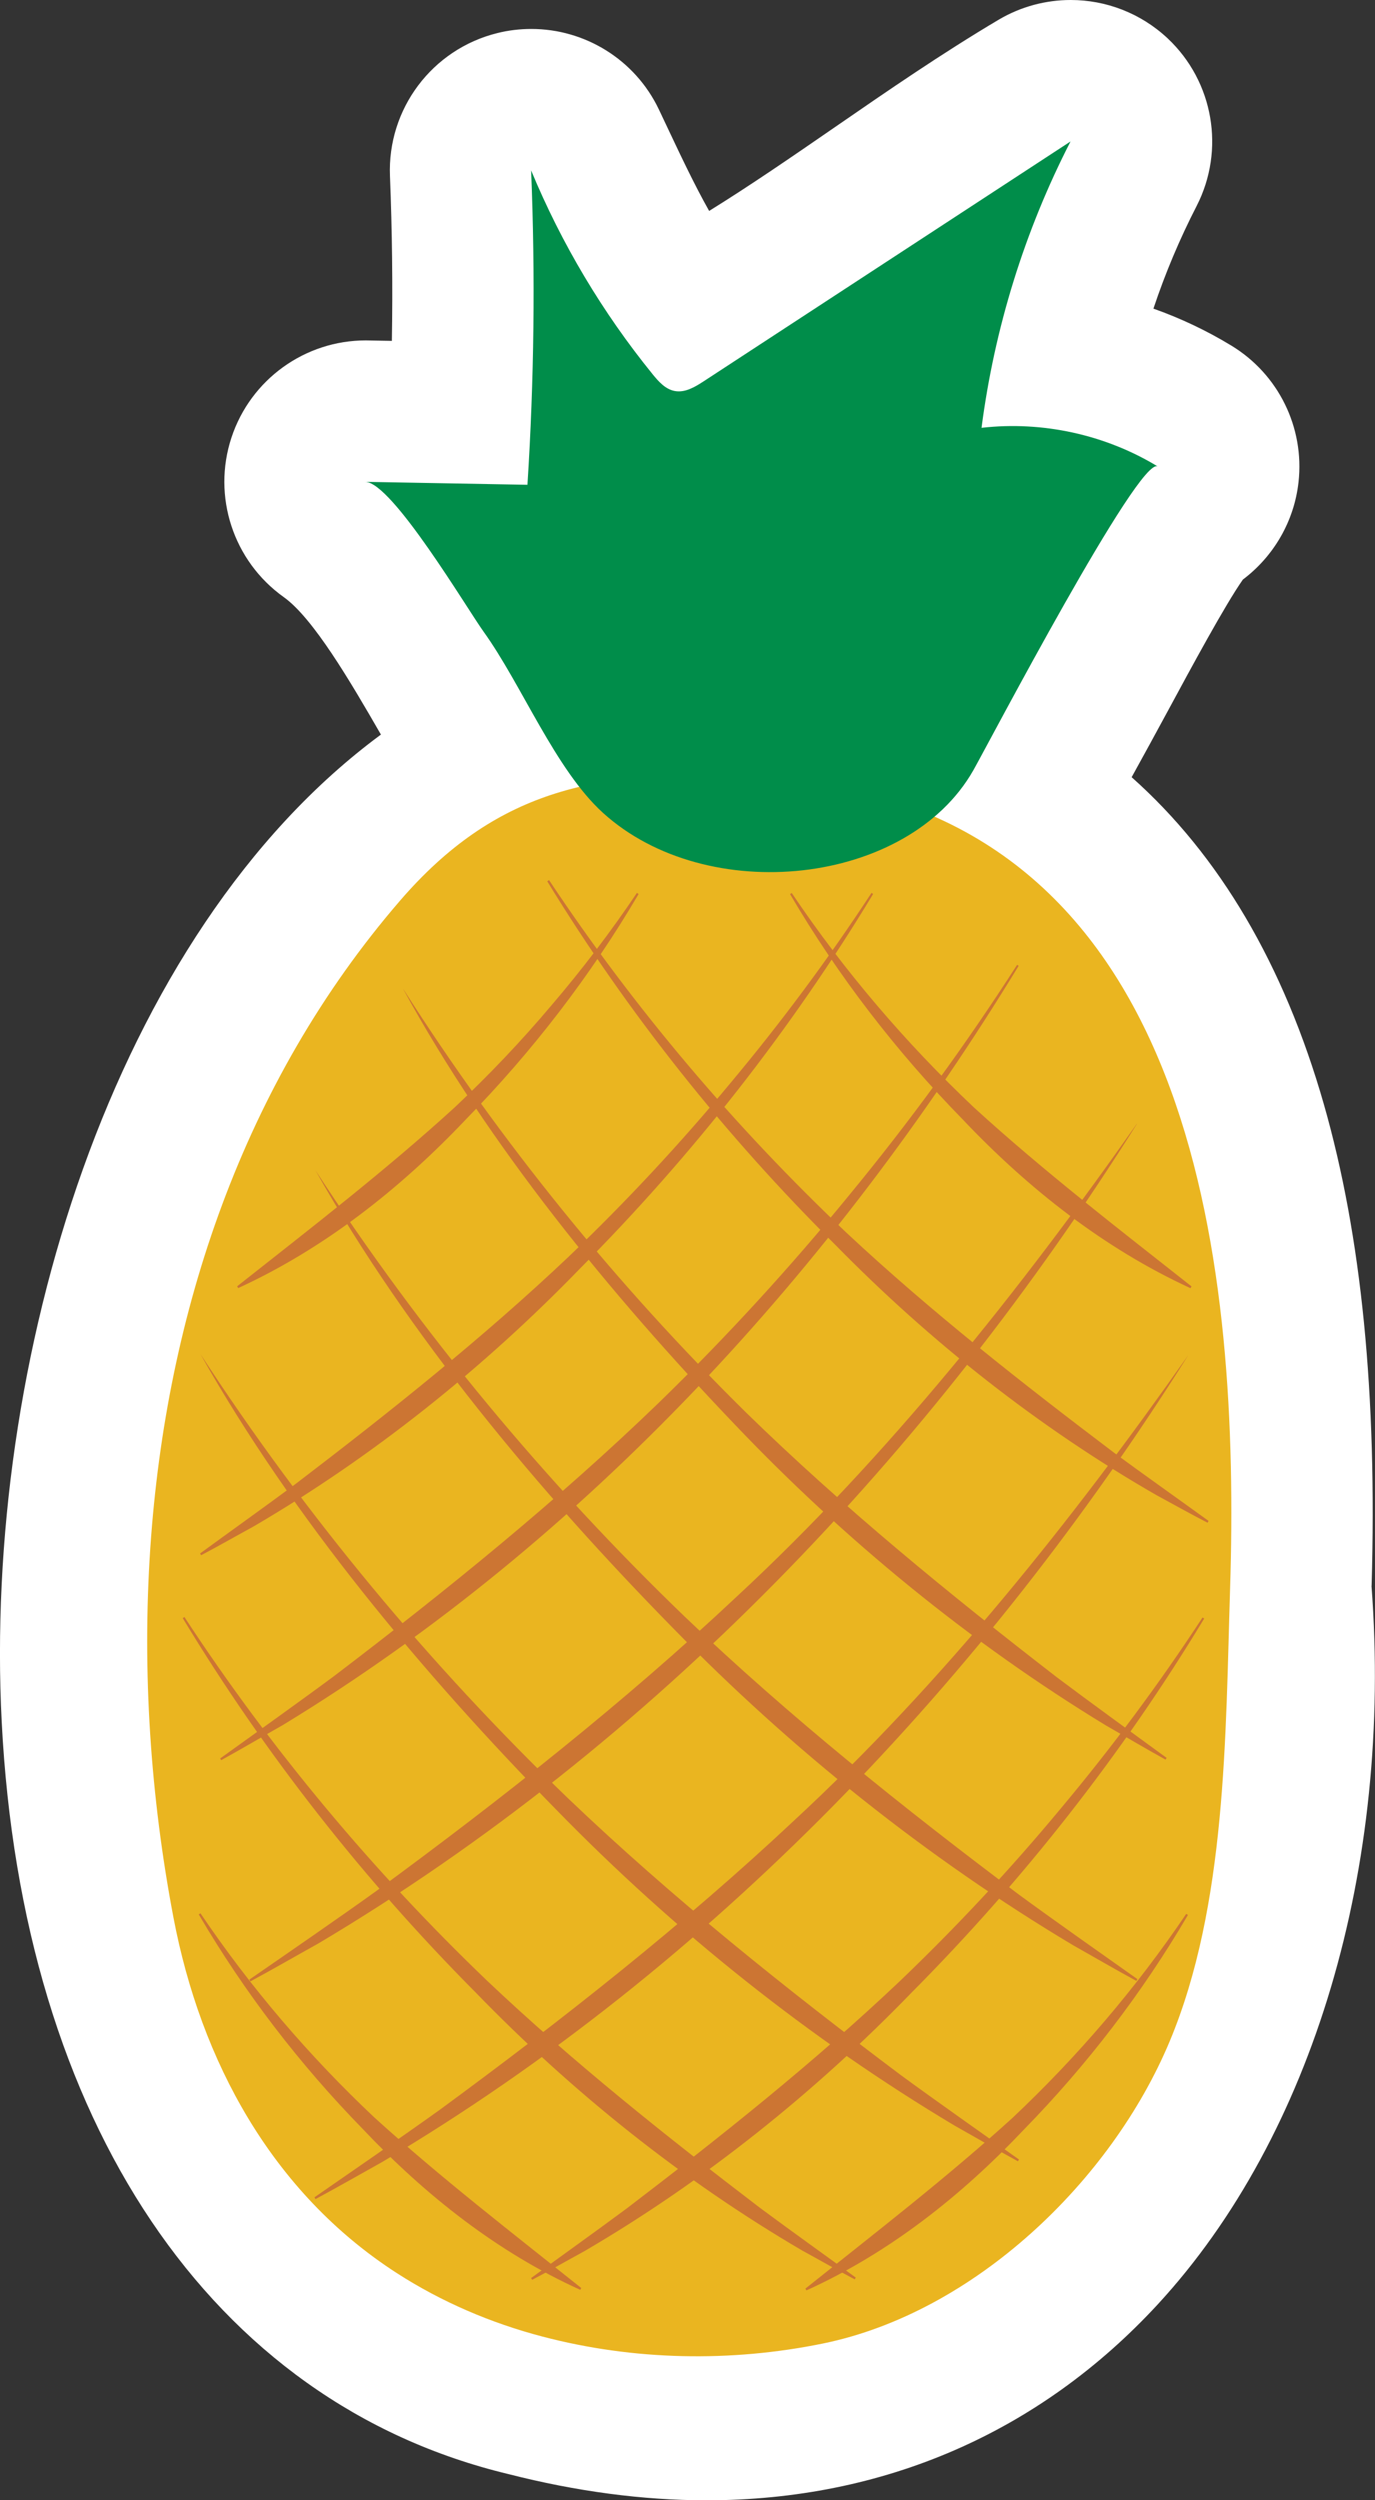
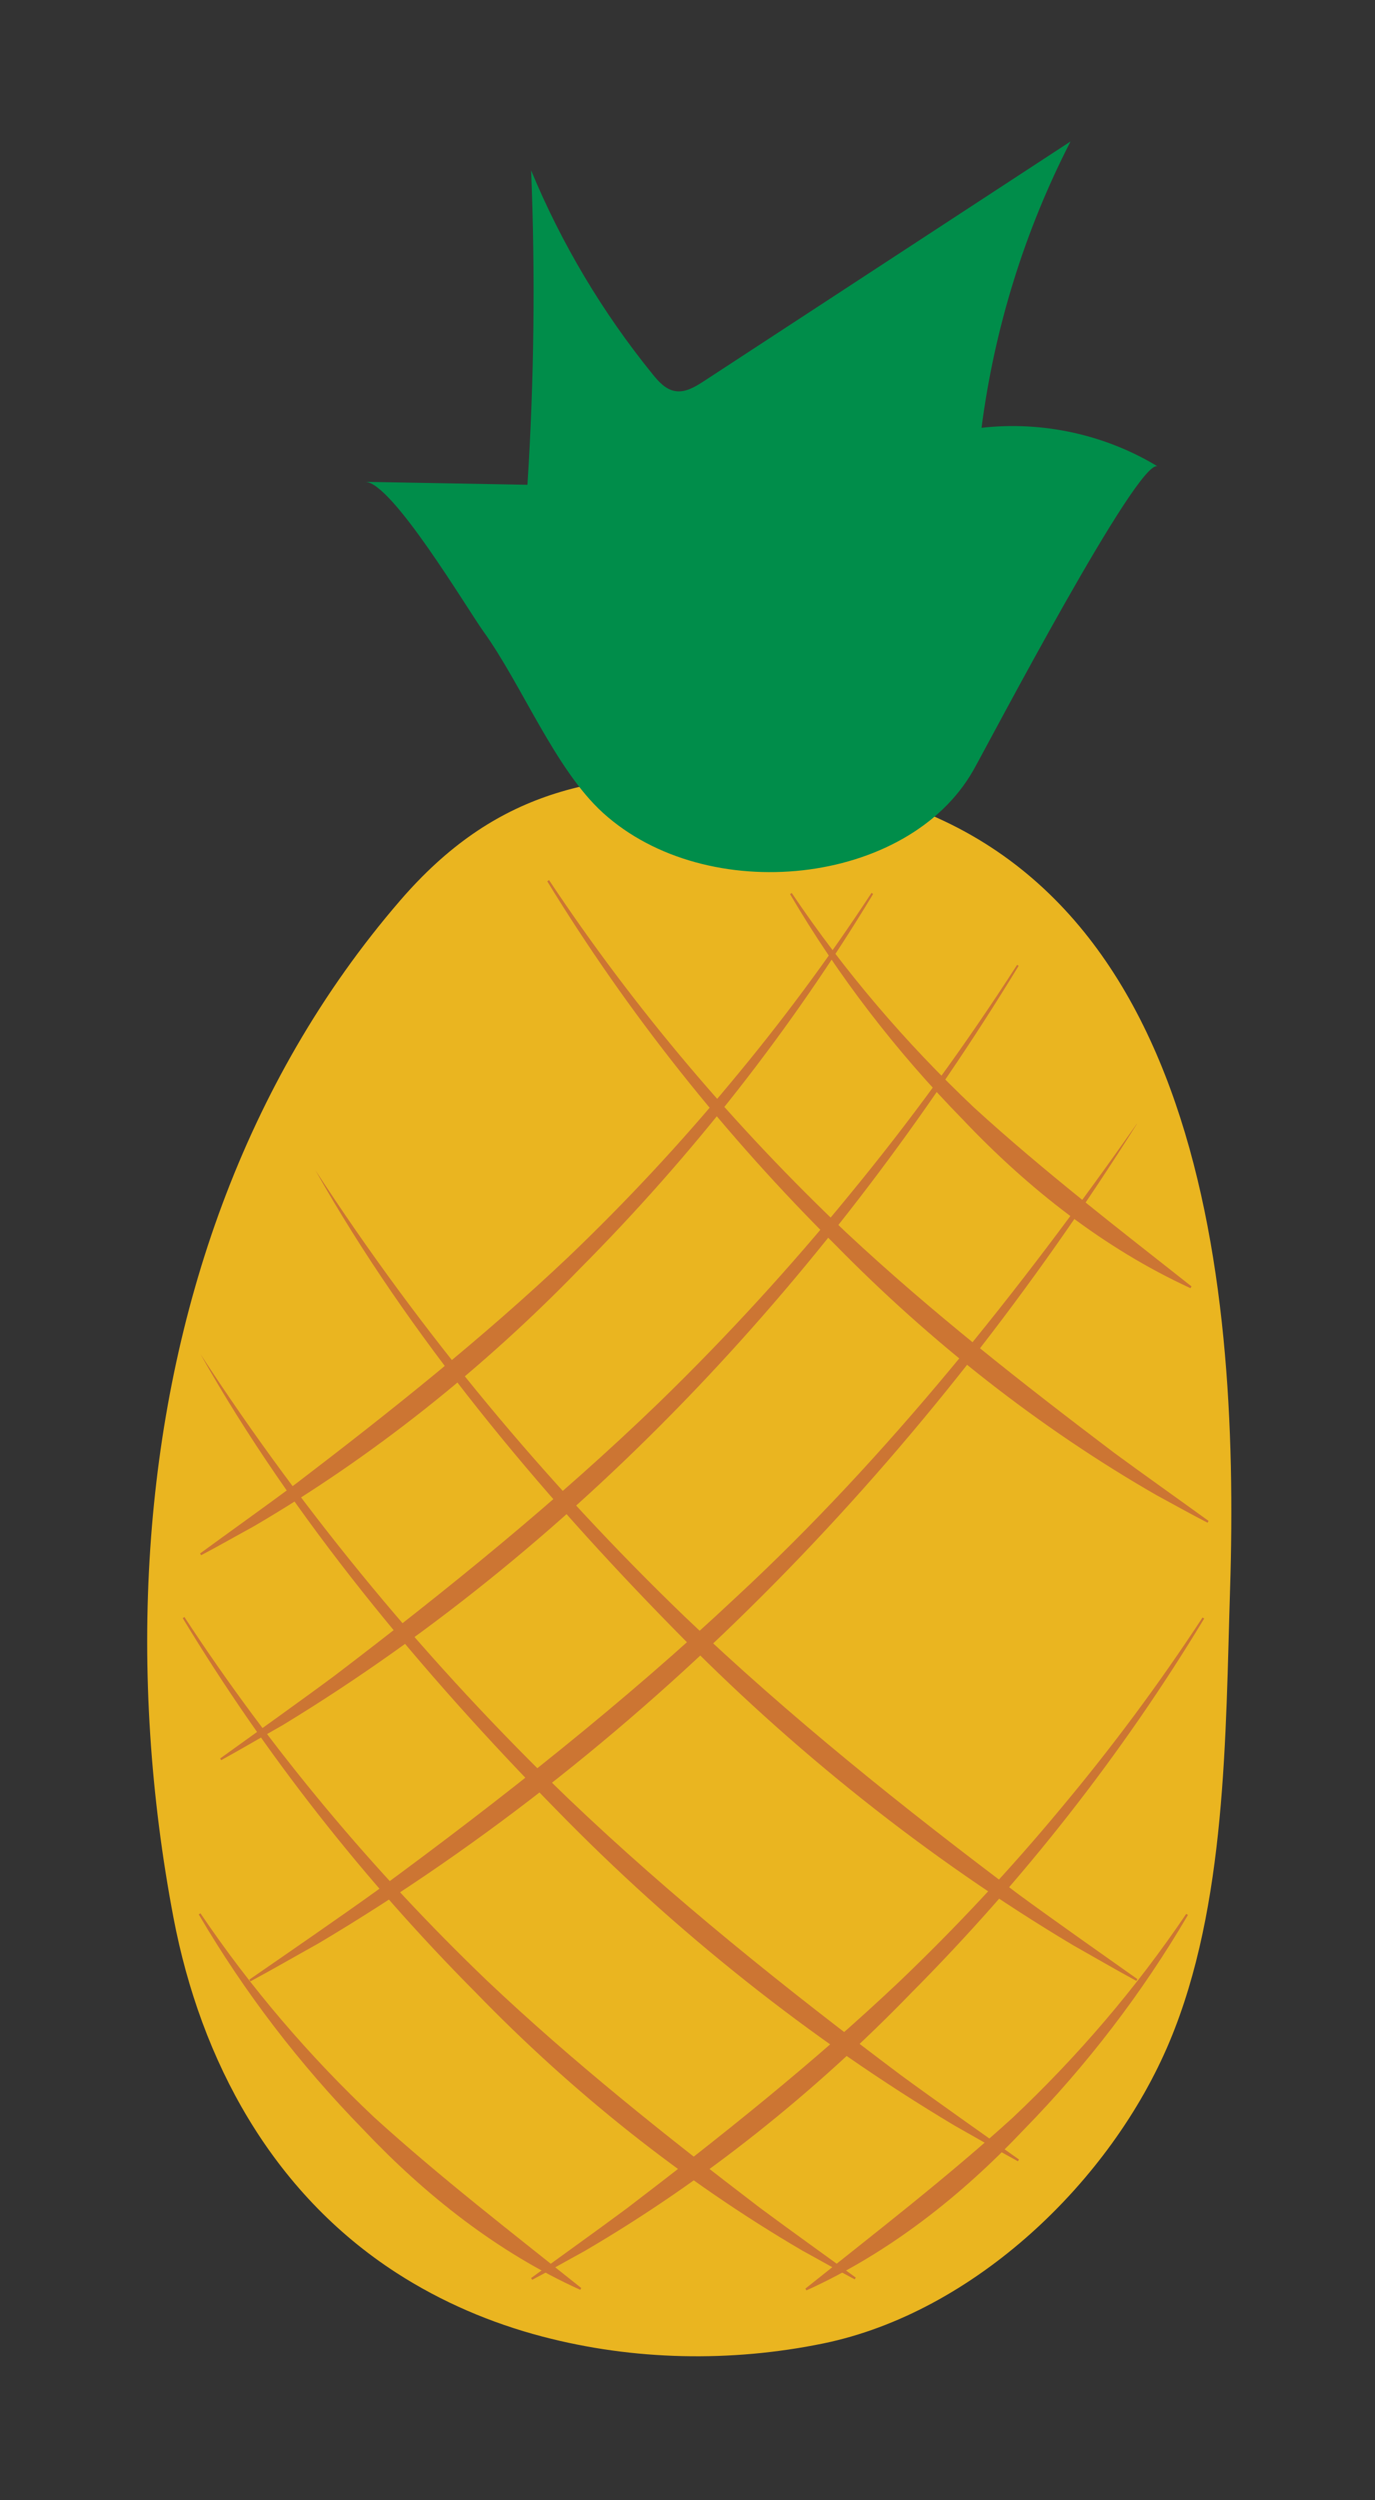
<svg xmlns="http://www.w3.org/2000/svg" id="Layer_2" data-name="Layer 2" viewBox="0 0 145.83 265.14">
  <rect x="0" y="0" width="145.83" height="265.14" fill="#333333" stroke="none" />
  <defs>
    <style>
      .cls-1 {
        fill: #fff;
      }

      .cls-2 {
        fill: #cc7533;
      }

      .cls-3 {
        fill: #008d4a;
      }

      .cls-4 {
        fill: #eab520;
      }
    </style>
  </defs>
  <g id="Blancos">
-     <path class="cls-1" d="m145.47,168.17c.59-20.37-1.07-37.08-5.06-51.05-4.23-14.79-11.06-26.4-20.39-34.7,1.2-2.16,2.5-4.56,3.95-7.23,2.29-4.24,5.98-11.08,7.85-13.73,3.25-2.45,5.44-6.16,5.9-10.34.64-5.79-2.13-11.43-7.11-14.46-2.63-1.6-5.4-2.91-8.28-3.93,1.24-3.72,2.77-7.36,4.58-10.88,3.05-5.95,1.8-13.2-3.07-17.78-2.86-2.68-6.55-4.07-10.28-4.07-2.63,0-5.28.69-7.66,2.1-6.01,3.57-11.75,7.52-17.3,11.35-4.57,3.15-9,6.2-13.39,8.92-1.52-2.7-2.95-5.72-4.29-8.56l-1.04-2.2c-2.53-5.31-7.86-8.54-13.53-8.54-1.2,0-2.41.14-3.61.44-6.91,1.71-11.67,8.05-11.38,15.16.23,5.8.3,11.64.2,17.48,0,0-2.68-.05-2.77-.05-6.46,0-12.21,4.15-14.24,10.3-2.06,6.24.19,13.1,5.54,16.92,3.12,2.22,7.04,8.9,10.31,14.58C11.76,99.05-1.76,144.54.18,182.58c2.16,42.42,22.25,72.23,53.74,79.79,7.2,1.84,14.26,2.78,21,2.78h0c18.79,0,35.34-7.19,47.88-20.79,16.47-17.87,24.91-46.3,22.66-76.18Z" />
-   </g>
+     </g>
  <g id="Layer_1-2" data-name="Layer 1">
    <g>
      <path class="cls-4" d="m15.94,164.18c-.88,13.13.03,26.41,2.46,39.19,2.89,15.17,10.43,29.14,23.69,37.69,4.75,3.06,9.99,5.3,15.45,6.73,9.68,2.54,19.95,2.74,29.76.73,16.02-3.29,30.55-17.21,36.75-32.03,6.04-14.43,5.92-32.47,6.41-47.97,1.06-33.49-3.33-79.48-43.87-85.45-2.75-.4-5.52-.64-8.29-.76-15.16-.67-25.83,1.56-35.87,13.2-16.62,19.26-24.81,43.68-26.49,68.67Z" />
      <path class="cls-3" d="m38.77,51.1c5.72.1,11.44.21,17.17.31.71-11.1.84-22.23.39-33.34,3.22,7.77,7.58,15.08,12.88,21.61.64.79,1.38,1.62,2.38,1.79,1.09.19,2.13-.44,3.05-1.04,12.97-8.48,25.93-16.95,38.9-25.43-4.87,9.48-8.07,19.8-9.44,30.37,6.45-.74,13.14.72,18.69,4.1-1.95-1.19-17.98,29.43-19.55,32.2-6.96,12.28-28.26,14.54-39.29,4.53-5.06-4.6-8.6-13.56-12.66-19.21-1.75-2.43-9.7-15.83-12.54-15.89Z" />
      <g>
-         <path class="cls-2" d="m42.78,104.9c10.37,16.27,22.6,31.34,36.33,44.88,10.29,10.05,21.58,19.28,32.95,28.07,3.36,2.53,8.3,6.11,11.67,8.57,0,0-.12.18-.12.18-2.12-1.17-4.2-2.41-6.3-3.61-14.45-8.79-27.8-19.75-39.44-31.99-13.24-13.86-26.08-29.6-35.1-46.1h0Z" />
        <path class="cls-2" d="m58.23,93.33c9.06,13.64,19.72,26.2,31.6,37.45,8.92,8.33,18.65,15.96,28.38,23.32,2.88,2.12,7.1,5.11,9.97,7.19,0,0-.11.19-.11.19-1.83-.94-3.62-1.95-5.43-2.93-12.46-7.16-23.98-16.27-34.02-26.51-11.68-11.59-22-24.55-30.58-38.58,0,0,.18-.12.18-.12h0Z" />
        <path class="cls-2" d="m83.97,94.7c5.57,8.28,12.09,15.91,19.33,22.75,7.38,6.74,15.2,12.76,23.07,18.97,0,0-.11.19-.11.19-9.19-4.23-17.25-10.6-24.17-17.91-7.04-7.19-13.21-15.21-18.3-23.88,0,0,.18-.12.18-.12h0Z" />
        <path class="cls-2" d="m33.45,124.1c11.2,17.22,24.41,33.12,39.19,47.36,11.08,10.58,23.2,20.28,35.44,29.47,3.61,2.65,8.93,6.39,12.55,8.95,0,0-.11.19-.11.19-2.26-1.23-4.49-2.53-6.74-3.8-15.45-9.23-29.8-20.71-42.36-33.57-14.3-14.57-28.13-31.13-37.97-48.6h0Z" />
-         <path class="cls-2" d="m21.26,143.6c11.16,17.14,24.31,32.97,39.03,47.15,11.03,10.53,23.1,20.19,35.29,29.34,3.6,2.64,8.89,6.36,12.49,8.92,0,0-.11.19-.11.19-2.25-1.23-4.47-2.52-6.71-3.78-15.39-9.19-29.68-20.62-42.18-33.43-14.24-14.51-28.01-31-37.81-48.39h0Z" />
+         <path class="cls-2" d="m21.26,143.6c11.16,17.14,24.31,32.97,39.03,47.15,11.03,10.53,23.1,20.19,35.29,29.34,3.6,2.64,8.89,6.36,12.49,8.92,0,0-.11.19-.11.19-2.25-1.23-4.47-2.52-6.71-3.78-15.39-9.19-29.68-20.62-42.18-33.43-14.24-14.51-28.01-31-37.81-48.39Z" />
        <path class="cls-2" d="m19.55,171.47c9.19,14.03,20.01,26.98,32.11,38.58,9.08,8.6,18.99,16.49,28.92,24.07,2.94,2.19,7.25,5.27,10.18,7.41,0,0-.11.19-.11.19-1.86-.98-3.69-2.03-5.54-3.04-12.71-7.43-24.44-16.83-34.66-27.38-11.88-11.95-22.36-25.29-31.07-39.7,0,0,.18-.12.18-.12h0Z" />
        <path class="cls-2" d="m21.26,202.9c5.32,7.88,11.53,15.14,18.44,21.65,7.05,6.4,14.49,12.13,21.95,18.09,0,0-.11.19-.11.19-8.79-3.98-16.46-10.06-23.05-17.04-6.7-6.86-12.57-14.51-17.41-22.77,0,0,.18-.12.18-.12h0Z" />
      </g>
      <g>
        <path class="cls-2" d="m108.04,102.42c-19.53,32.03-45.83,60.91-78.03,80.51-2.19,1.24-4.35,2.52-6.55,3.73,0,0-.11-.18-.11-.18,3.49-2.51,8.67-6.2,12.18-8.81,11.88-9.05,23.64-18.57,34.38-28.95,7.17-6.97,13.94-14.36,20.27-22.12,6.36-7.73,12.27-15.84,17.69-24.28,0,0,.18.11.18.11h0Z" />
        <path class="cls-2" d="m92.6,94.81c-8.71,14.41-19.19,27.75-31.07,39.7-10.22,10.55-21.96,19.96-34.66,27.38-1.85,1.01-3.68,2.06-5.54,3.04,0,0-.11-.19-.11-.19,2.91-2.13,7.24-5.22,10.18-7.41,9.93-7.58,19.84-15.47,28.92-24.07,6.05-5.79,11.77-11.92,17.12-18.37,5.38-6.43,10.39-13.17,14.99-20.2l.18.12h0Z" />
-         <path class="cls-2" d="m67.73,94.81c-5.09,8.66-11.26,16.69-18.3,23.88-6.92,7.31-14.98,13.69-24.17,17.91,0,0-.11-.19-.11-.19,7.86-6.21,15.68-12.23,23.07-18.97,3.62-3.41,7.06-7.02,10.27-10.83,3.24-3.79,6.27-7.77,9.06-11.92,0,0,.18.12.18.12h0Z" />
        <path class="cls-2" d="m120.59,119.17c-21.94,34.85-51.28,65.79-86.81,86.92-2.41,1.34-4.79,2.72-7.22,4.03l-.11-.19c3.88-2.68,9.62-6.63,13.51-9.43,13.15-9.65,26.28-20,38.16-31.17,16.04-14.86,30.15-32.63,42.46-50.17h0Z" />
-         <path class="cls-2" d="m125.99,143.77c-21.59,34.27-50.45,64.72-85.43,85.49-2.37,1.32-4.72,2.67-7.1,3.95,0,0-.11-.19-.11-.19,3.81-2.64,9.46-6.53,13.29-9.28,12.94-9.5,25.85-19.67,37.55-30.65,15.79-14.61,29.68-32.09,41.8-49.33h0Z" />
        <path class="cls-2" d="m127.71,171.65c-8.71,14.41-19.19,27.75-31.07,39.7-10.22,10.55-21.96,19.96-34.66,27.38-1.85,1.01-3.68,2.06-5.54,3.04l-.11-.19c2.91-2.13,7.24-5.22,10.18-7.41,9.93-7.58,19.84-15.47,28.92-24.07,6.05-5.79,11.77-11.92,17.12-18.37,5.38-6.43,10.39-13.17,14.99-20.2l.18.12h0Z" />
        <path class="cls-2" d="m125.99,203.08c-4.84,8.26-10.71,15.92-17.41,22.77-6.59,6.98-14.27,13.06-23.05,17.04,0,0-.11-.19-.11-.19,7.46-5.96,14.9-11.69,21.95-18.09,6.91-6.51,13.12-13.77,18.44-21.65,0,0,.18.12.18.12h0Z" />
      </g>
    </g>
  </g>
</svg>